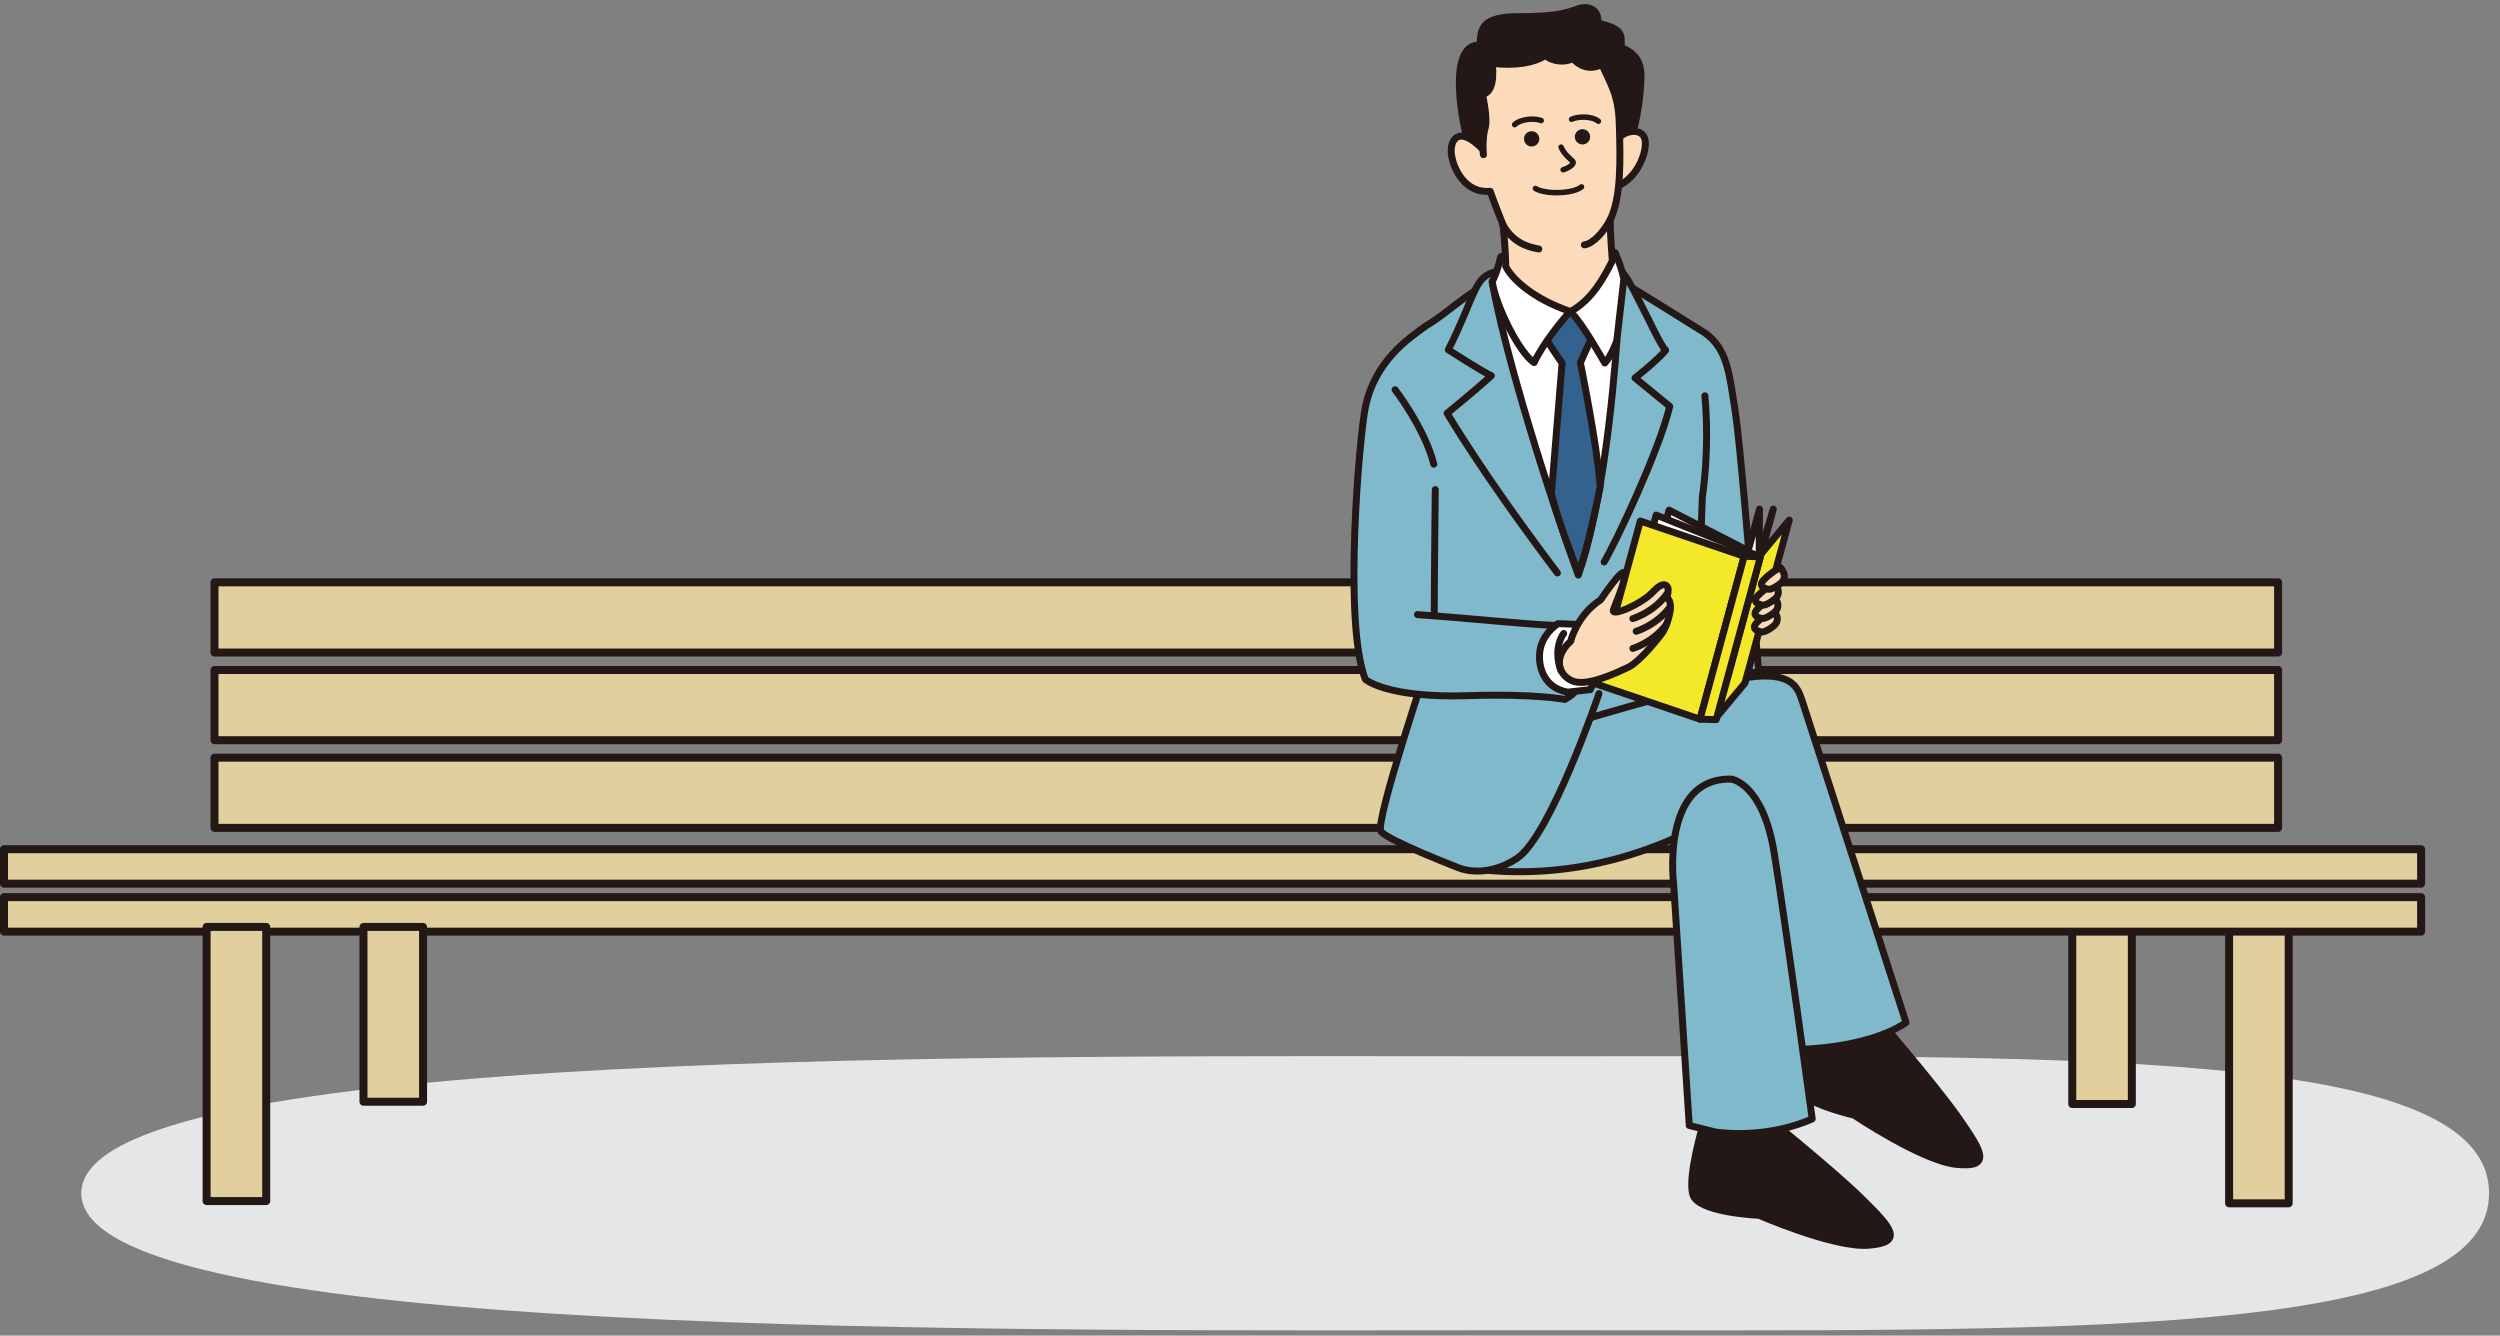
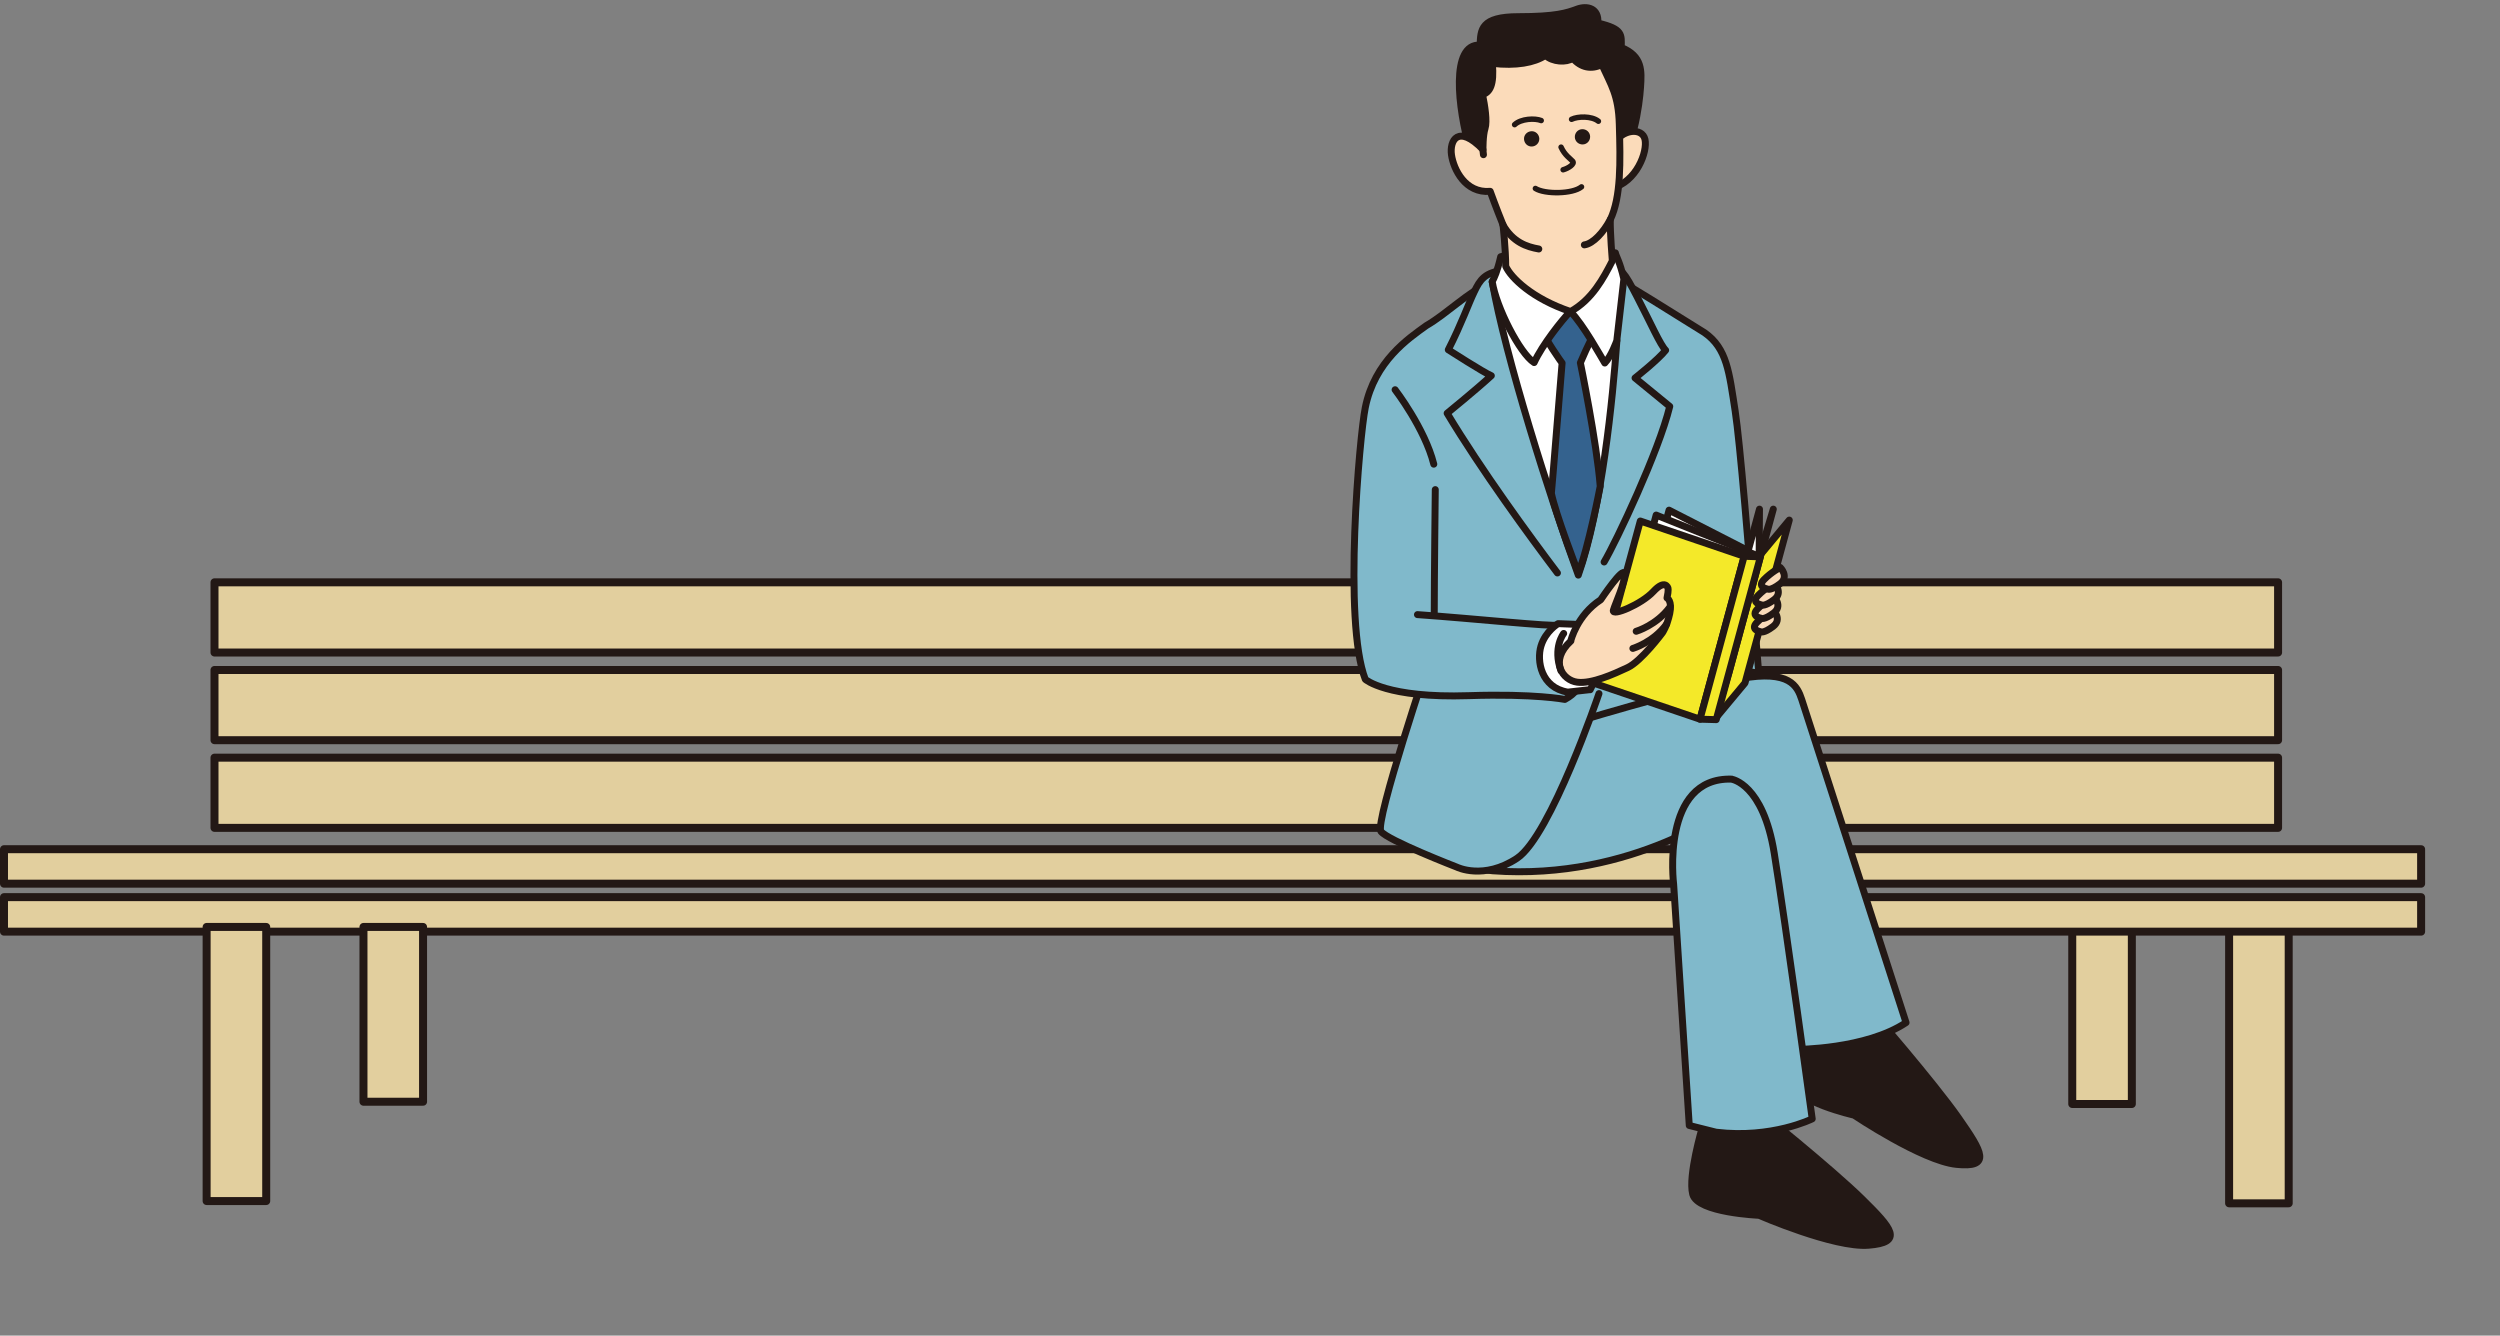
<svg xmlns="http://www.w3.org/2000/svg" width="219" height="117" viewBox="0 0 219 117" fill="none">
  <rect x="0" y="0" width="219" height="117" fill="#808080" stroke="none" />
  <g style="mix-blend-mode:multiply">
-     <path d="M218.039 104.53C218.039 117.44 180.649 116.53 134.539 116.53C88.429 116.53 7.119 117.44 7.119 104.53C7.119 91.621 88.419 92.531 134.539 92.531C180.659 92.531 218.039 91.621 218.039 104.53Z" fill="#E5E6E7" />
-   </g>
+     </g>
  <path d="M186.749 81.4H181.529V96.71H186.749V81.4Z" fill="#E2CF9E" stroke="#231815" stroke-width="0.7" stroke-linecap="round" stroke-linejoin="round" />
  <path d="M200.49 81.4H195.27V105.41H200.49V81.4Z" fill="#E2CF9E" stroke="#231815" stroke-width="0.7" stroke-linecap="round" stroke-linejoin="round" />
  <path d="M199.56 51.011H18.79V57.161H199.56V51.011Z" fill="#E2CF9E" stroke="#231815" stroke-width="0.7" stroke-linecap="round" stroke-linejoin="round" />
  <path d="M199.56 58.69H18.79V64.84H199.56V58.69Z" fill="#E2CF9E" stroke="#231815" stroke-width="0.7" stroke-linecap="round" stroke-linejoin="round" />
  <path d="M199.56 66.371H18.79V72.521H199.56V66.371Z" fill="#E2CF9E" stroke="#231815" stroke-width="0.7" stroke-linecap="round" stroke-linejoin="round" />
  <path d="M212.09 74.391H0.35V77.411H212.09V74.391Z" fill="#E2CF9E" stroke="#231815" stroke-width="0.7" stroke-linecap="round" stroke-linejoin="round" />
  <path d="M212.09 78.591H0.35V81.611H212.09V78.591Z" fill="#E2CF9E" stroke="#231815" stroke-width="0.7" stroke-linecap="round" stroke-linejoin="round" />
  <path d="M23.32 81.201H18.1V105.211H23.32V81.201Z" fill="#E2CF9E" stroke="#231815" stroke-width="0.7" stroke-linecap="round" stroke-linejoin="round" />
  <path d="M37.06 81.201H31.84V96.511H37.06V81.201Z" fill="#E2CF9E" stroke="#231815" stroke-width="0.7" stroke-linecap="round" stroke-linejoin="round" />
  <path d="M149.149 98.811C149.149 98.811 147.909 103.001 148.319 104.601C148.729 106.201 154.099 106.421 154.099 106.421C154.099 106.421 160.689 109.291 163.689 109.041C166.679 108.801 165.769 107.691 163.099 105.061C160.429 102.431 153.839 97.141 153.839 97.141C153.839 97.141 149.239 97.081 149.149 98.811Z" fill="#231815" stroke="#231815" stroke-width="0.69" stroke-linecap="round" stroke-linejoin="round" />
  <path d="M158.92 89.27C158.92 89.27 156.94 93.17 157.07 94.82C157.2 96.47 162.43 97.65 162.43 97.65C162.43 97.65 168.4 101.66 171.39 101.96C174.38 102.26 173.67 101 171.53 97.94C169.39 94.88 163.84 88.48 163.84 88.48C163.84 88.48 159.32 87.6 158.93 89.28L158.92 89.27Z" fill="#231815" stroke="#231815" stroke-width="0.69" stroke-linecap="round" stroke-linejoin="round" />
  <path d="M142.62 56.09L152.78 57.73L154.5 63.76L135.9 67.11L132.46 60.74L136.85 55.49L142.62 56.09Z" fill="#80B9CB" />
  <path d="M124.04 70.15C124.04 70.15 126.55 75.97 130.76 76.28C143.09 77.19 151.7 70.6 151.7 70.6L157.38 91.93C157.38 91.93 163.45 91.93 166.97 89.58C166.97 89.58 158.22 62.44 157.83 61.27C157.44 60.1 156.79 58.66 152.48 59.44C147.47 60.35 136.82 63.62 136.82 63.62" fill="#80B9CB" />
  <path d="M124.04 70.15C124.04 70.15 126.55 75.97 130.76 76.28C143.09 77.19 151.7 70.6 151.7 70.6L157.38 91.93C157.38 91.93 163.45 91.93 166.97 89.58C166.97 89.58 158.22 62.44 157.83 61.27C157.44 60.1 156.79 58.66 152.48 59.44C147.47 60.35 136.82 63.62 136.82 63.62" stroke="#231815" stroke-width="0.61" stroke-linecap="round" stroke-linejoin="round" />
  <path d="M125.34 57.37C125.34 57.37 120.39 72.05 120.97 72.83C121.55 73.61 127.62 75.96 127.62 75.96C127.62 75.96 129.97 77.13 132.9 75.18C135.84 73.22 140.07 60.76 140.07 60.76" fill="#80B9CB" />
  <path d="M125.34 57.37C125.34 57.37 120.39 72.05 120.97 72.83C121.55 73.61 127.62 75.96 127.62 75.96C127.62 75.96 129.97 77.13 132.9 75.18C135.84 73.22 140.07 60.76 140.07 60.76" stroke="#231815" stroke-width="0.61" stroke-linecap="round" stroke-linejoin="round" />
  <path d="M124.17 53.84C129.17 54.19 136.06 54.92 136.43 54.75C136.43 54.75 140.87 59.23 137.08 61.27C137.08 61.27 134.47 60.75 128.66 60.94C121.46 61.18 119.6 59.51 119.6 59.51C117.64 54.44 119.1 38.14 119.6 35.7C120.42 31.64 123.38 29.65 124.95 28.52C126.75 27.48 128.49 25.66 130.69 24.61C130.96 24.53 139.73 24.37 141.62 24.44C142.78 25.04 146.08 27.13 149.3 29.13C151.3 30.52 151.47 32.61 152 36C152.42 38.73 153.16 47.69 154.04 58.66" fill="#80B9CB" />
  <path d="M124.17 53.84C129.17 54.19 136.06 54.92 136.43 54.75C136.43 54.75 140.87 59.23 137.08 61.27C137.08 61.27 134.47 60.75 128.66 60.94C121.46 61.18 119.6 59.51 119.6 59.51C117.64 54.44 119.1 38.14 119.6 35.7C120.42 31.64 123.38 29.65 124.95 28.52C126.75 27.48 128.49 25.66 130.69 24.61C130.96 24.53 139.73 24.37 141.62 24.44C142.78 25.04 146.08 27.13 149.3 29.13C151.3 30.52 151.47 32.61 152 36C152.42 38.73 153.16 47.69 154.04 58.66" stroke="#231815" stroke-width="0.61" stroke-linecap="round" stroke-linejoin="round" />
  <path d="M140.52 49.231C141.58 47.441 145.3 39.581 146.27 35.601L143.23 33.111C143.23 33.111 145.26 31.511 145.91 30.681C145.44 30.211 144.62 28.341 143.43 26.041C142.24 23.731 142.04 23.581 141.26 23.511C141.26 23.511 133.48 23.511 131.78 23.671C130.08 23.841 129.65 24.501 129.15 25.551C128.64 26.601 128.04 28.341 126.87 30.641C126.87 30.641 129.98 32.641 130.64 32.911C129.36 34.091 126.77 36.201 126.77 36.201C129.78 41.211 134 46.971 136.43 50.191" fill="#80B9CB" />
  <path d="M140.52 49.231C141.58 47.441 145.3 39.581 146.27 35.601L143.23 33.111C143.23 33.111 145.26 31.511 145.91 30.681C145.44 30.211 144.62 28.341 143.43 26.041C142.24 23.731 142.04 23.581 141.26 23.511C141.26 23.511 133.48 23.511 131.78 23.671C130.08 23.841 129.65 24.501 129.15 25.551C128.64 26.601 128.04 28.341 126.87 30.641C126.87 30.641 129.98 32.641 130.64 32.911C129.36 34.091 126.77 36.201 126.77 36.201C129.78 41.211 134 46.971 136.43 50.191" stroke="#231815" stroke-width="0.61" stroke-linecap="round" stroke-linejoin="round" />
  <path d="M130.72 24.68C131.82 31.09 135.81 43.711 138.26 50.38C140.34 44.441 141.27 35.011 141.64 29.851C141 25.921 133.86 21.48 130.72 24.68Z" fill="white" stroke="#231815" stroke-width="0.61" stroke-linecap="round" stroke-linejoin="round" />
  <path d="M134.71 28.21C135.35 29.78 136.84 31.8 136.84 31.8C136.58 34.861 136 42.24 135.9 43.211C136.26 44.99 138.05 49.66 138.26 50.181C139.1 48.211 140.18 42.6 140.18 42.6C139.88 38.74 138.44 31.78 138.44 31.78C139.06 30.3 139.82 28.87 139.82 28.87L137.55 25.48L134.71 28.21Z" fill="#34628E" stroke="#231815" stroke-width="0.61" stroke-linecap="round" stroke-linejoin="round" />
-   <path d="M149.35 34.671C149.78 39.541 149.13 43.501 149.13 43.501C148.68 53.831 149.28 60.731 149.41 61.841" stroke="#231815" stroke-width="0.61" stroke-linecap="round" stroke-linejoin="round" />
  <path d="M130.72 24.68C131.07 26.92 133.14 30.97 134.39 31.76C135.1 30.21 136.82 28.05 137.56 27.28C138.7 28.43 140.27 31.3 140.58 31.8C141.14 31.23 141.63 29.85 141.63 29.85C141.94 27.22 142.25 24.44 142.25 24.44C141.9 22.91 141.56 22.44 141.51 22.15C140.14 21.82 132.47 22.06 131.46 22.49C131.16 23.79 130.89 24.35 130.71 24.68H130.72Z" fill="white" stroke="#231815" stroke-width="0.61" stroke-linecap="round" stroke-linejoin="round" />
  <path d="M128.74 13.05C127.73 9.51 127.04 3.79 129.66 3.95C129.7 2.59 129.72 1.46 133.01 1.46C136.3 1.46 137.26 1.13 138.15 0.8C139.04 0.47 140.08 0.72 139.97 2.02C142.19 2.54 142.04 3.03 142.02 4.16C143.89 4.92 143.81 6.19 143.71 7.67C143.61 9.16 143.1 13.251 141.33 15.091C138.77 16.36 130.1 15.771 128.73 13.05H128.74Z" fill="#231815" stroke="#231815" stroke-width="0.61" stroke-linecap="round" stroke-linejoin="round" />
  <path d="M141.34 12.64C142.12 11.29 143.86 11.15 144.1 12.21C144.34 13.27 143.38 15.95 141.18 16.49" fill="#FBDBBA" />
  <path d="M141.34 12.64C142.12 11.29 143.86 11.15 144.1 12.21C144.34 13.27 143.38 15.95 141.18 16.49" stroke="#231815" stroke-width="0.61" stroke-linecap="round" stroke-linejoin="round" />
  <path d="M130.73 5.551C132.8 5.791 134.41 5.501 135.38 4.851C136.02 5.441 137.21 5.491 137.78 5.111C138.49 5.921 139.4 6.111 140.32 5.651C141.14 7.461 141.78 8.331 141.85 10.881C141.95 14.201 142.01 17.261 141.06 19.241C141.04 20.431 141.24 22.851 141.24 22.851C140.46 24.371 139.47 26.241 137.58 27.291C134.24 26.171 132.36 24.341 131.9 23.321C131.9 21.801 131.66 19.681 131.66 19.681C131.09 18.281 130.54 16.761 130.54 16.761C128.35 16.951 127.33 14.821 127.15 13.571C126.97 12.321 127.72 10.841 129.91 13.101C129.91 13.101 129.89 11.871 130.09 11.251C130.29 10.631 130.07 9.251 129.87 8.291C130.51 8.071 130.9 7.471 130.73 5.541V5.551Z" fill="#FBDBBA" stroke="#231815" stroke-width="0.61" stroke-linecap="round" stroke-linejoin="round" />
  <path d="M129.949 13.551L129.899 13.101" stroke="#231815" stroke-width="0.61" stroke-linecap="round" stroke-linejoin="round" />
  <path d="M134.799 21.811C133.759 21.631 132.519 21.221 131.649 19.681" stroke="#231815" stroke-width="0.61" stroke-linecap="round" stroke-linejoin="round" />
  <path d="M138.79 21.451C139.56 21.351 140.49 20.32 141.06 19.23" stroke="#231815" stroke-width="0.61" stroke-linecap="round" stroke-linejoin="round" />
  <path d="M134.769 12.14C134.779 12.47 134.529 12.74 134.199 12.76C133.869 12.78 133.599 12.52 133.579 12.19C133.559 11.86 133.819 11.59 134.149 11.57C134.479 11.55 134.749 11.81 134.769 12.14Z" fill="#231815" stroke="#231815" stroke-width="0.15" stroke-miterlimit="10" />
  <path d="M136.75 12.891C137.07 13.601 137.57 13.901 137.77 14.131C137.97 14.361 137.38 14.751 136.93 14.871" stroke="#231815" stroke-width="0.48" stroke-linecap="round" stroke-linejoin="round" />
  <path d="M134.5 16.51C135.32 17.03 137.76 17.01 138.54 16.37" stroke="#231815" stroke-width="0.48" stroke-linecap="round" stroke-linejoin="round" />
  <path d="M132.68 10.92C133.24 10.39 134.47 10.34 135.01 10.56" stroke="#231815" stroke-width="0.48" stroke-linecap="round" stroke-linejoin="round" />
  <path d="M138.03 12.01C138.04 12.34 138.32 12.59 138.65 12.58C138.98 12.57 139.23 12.29 139.22 11.96C139.21 11.63 138.93 11.38 138.6 11.39C138.27 11.4 138.02 11.68 138.03 12.01Z" fill="#231815" stroke="#231815" stroke-width="0.15" stroke-miterlimit="10" />
  <path d="M140.02 10.62C139.42 10.14 138.19 10.19 137.67 10.45" stroke="#231815" stroke-width="0.48" stroke-linecap="round" stroke-linejoin="round" />
  <path d="M151.7 68.261C151.7 68.261 154.44 68.651 155.42 74.721C156.4 80.791 158.75 98.011 158.75 98.011C158.75 98.011 155.23 99.771 150.33 99.181L147.98 98.591L146.61 77.451C146.61 77.451 145.44 68.061 151.7 68.251V68.261Z" fill="#80B9CB" stroke="#231815" stroke-width="0.61" stroke-linecap="round" stroke-linejoin="round" />
  <path d="M150.22 63.001L152.86 59.831L156.74 45.56L154.1 48.73L150.22 63.001Z" fill="#F4E929" stroke="#231815" stroke-width="0.61" stroke-linecap="round" stroke-linejoin="round" />
  <path d="M150.219 63L142.329 58.96L146.209 44.69L154.099 48.73L150.219 63Z" fill="white" stroke="#231815" stroke-width="0.61" stroke-linecap="round" stroke-linejoin="round" />
  <path d="M150.22 63.001L150.25 58.871L154.13 44.601L154.1 48.731L150.22 63.001Z" fill="white" stroke="#231815" stroke-width="0.61" stroke-linecap="round" stroke-linejoin="round" />
  <path d="M150.22 63.001L151.47 58.871L155.34 44.601L154.1 48.731L150.22 63.001Z" fill="white" stroke="#231815" stroke-width="0.61" stroke-linecap="round" stroke-linejoin="round" />
  <path d="M150.219 63L141.199 59.39L145.079 45.12L154.099 48.73L150.219 63Z" fill="white" stroke="#231815" stroke-width="0.61" stroke-linecap="round" stroke-linejoin="round" />
  <path d="M148.92 63.001L139.81 59.911L143.69 45.641L152.79 48.731L148.92 63.001Z" fill="#F4E929" stroke="#231815" stroke-width="0.61" stroke-linecap="round" stroke-linejoin="round" />
  <path d="M148.92 63.001L150.34 63.041L154.21 48.781L152.79 48.73L148.92 63.001Z" fill="#F4E929" stroke="#231815" stroke-width="0.61" stroke-linecap="round" stroke-linejoin="round" />
  <path d="M125.73 42.891C125.73 42.891 125.64 50.831 125.64 53.761Z" fill="#80B9CB" />
  <path d="M125.73 42.891C125.73 42.891 125.64 50.831 125.64 53.761" stroke="#231815" stroke-width="0.61" stroke-linecap="round" stroke-linejoin="round" />
  <path d="M122.21 34.141C122.21 34.141 124.82 37.531 125.6 40.661Z" fill="#80B9CB" />
  <path d="M122.21 34.141C122.21 34.141 124.82 37.531 125.6 40.661" stroke="#231815" stroke-width="0.61" stroke-linecap="round" stroke-linejoin="round" />
  <path d="M139.3 60.411L137.34 60.631C134.99 60.241 134.6 57.891 134.99 56.591C135.38 55.291 136.49 54.631 136.49 54.631L138.32 54.701C138.32 54.701 141.04 57.111 139.3 60.421V60.411Z" fill="white" stroke="#231815" stroke-width="0.61" stroke-linecap="round" stroke-linejoin="round" />
  <path d="M137.6 56.141C137.6 56.141 138.13 53.901 140.22 52.541C140.22 52.541 142.23 49.531 142.31 50.261C142.39 50.991 141.49 52.891 141.33 53.461C141.17 54.031 143.79 52.941 144.83 51.821C145.87 50.701 146.11 51.501 146.11 51.501C146.11 51.501 146.19 51.661 146.03 52.381C146.03 52.381 146.51 52.621 146.27 53.741C146.03 54.861 145.63 55.431 145.63 55.431C145.63 55.431 143.78 57.921 142.58 58.481C141.38 59.041 139.45 59.921 138.17 59.761C136.89 59.601 135.68 57.911 137.61 56.151L137.6 56.141Z" fill="#FBDBBA" stroke="#231815" stroke-width="0.61" stroke-linecap="round" stroke-linejoin="round" />
  <path d="M136.979 55.49C136.979 55.49 135.999 56.72 136.739 58.76" stroke="#231815" stroke-width="0.61" stroke-linecap="round" stroke-linejoin="round" />
-   <path d="M143.04 54.191C143.04 54.191 144.82 53.67 146 52.06" stroke="#231815" stroke-width="0.61" stroke-linecap="round" stroke-linejoin="round" />
  <path d="M143.33 55.301C143.33 55.301 145.11 54.781 146.29 53.171" stroke="#231815" stroke-width="0.61" stroke-linecap="round" stroke-linejoin="round" />
  <path d="M143.04 56.801C143.04 56.801 144.82 56.281 146 54.671" stroke="#231815" stroke-width="0.61" stroke-linecap="round" stroke-linejoin="round" />
  <path d="M155.339 53.45C155.339 53.45 156.149 54.25 155.319 54.88C154.489 55.51 154.239 55.34 154.239 55.34C154.239 55.34 153.249 55.19 153.919 54.51C154.589 53.83 155.339 53.45 155.339 53.45Z" fill="#FBDBBA" stroke="#231815" stroke-width="0.61" stroke-linecap="round" stroke-linejoin="round" />
  <path d="M155.39 52.27C155.39 52.27 156.2 53.071 155.37 53.7C154.54 54.331 154.29 54.16 154.29 54.16C154.29 54.16 153.3 54.011 153.97 53.331C154.64 52.651 155.39 52.27 155.39 52.27Z" fill="#FBDBBA" stroke="#231815" stroke-width="0.61" stroke-linecap="round" stroke-linejoin="round" />
  <path d="M155.43 51.101C155.43 51.101 156.24 51.901 155.41 52.531C154.58 53.161 154.33 52.991 154.33 52.991C154.33 52.991 153.34 52.841 154.01 52.161C154.68 51.481 155.43 51.101 155.43 51.101Z" fill="#FBDBBA" stroke="#231815" stroke-width="0.61" stroke-linecap="round" stroke-linejoin="round" />
  <path d="M155.95 49.711C155.95 49.711 156.76 50.511 155.93 51.141C155.1 51.771 154.85 51.601 154.85 51.601C154.85 51.601 153.86 51.451 154.53 50.771C155.2 50.091 155.95 49.711 155.95 49.711Z" fill="#FBDBBA" stroke="#231815" stroke-width="0.61" stroke-linecap="round" stroke-linejoin="round" />
</svg>